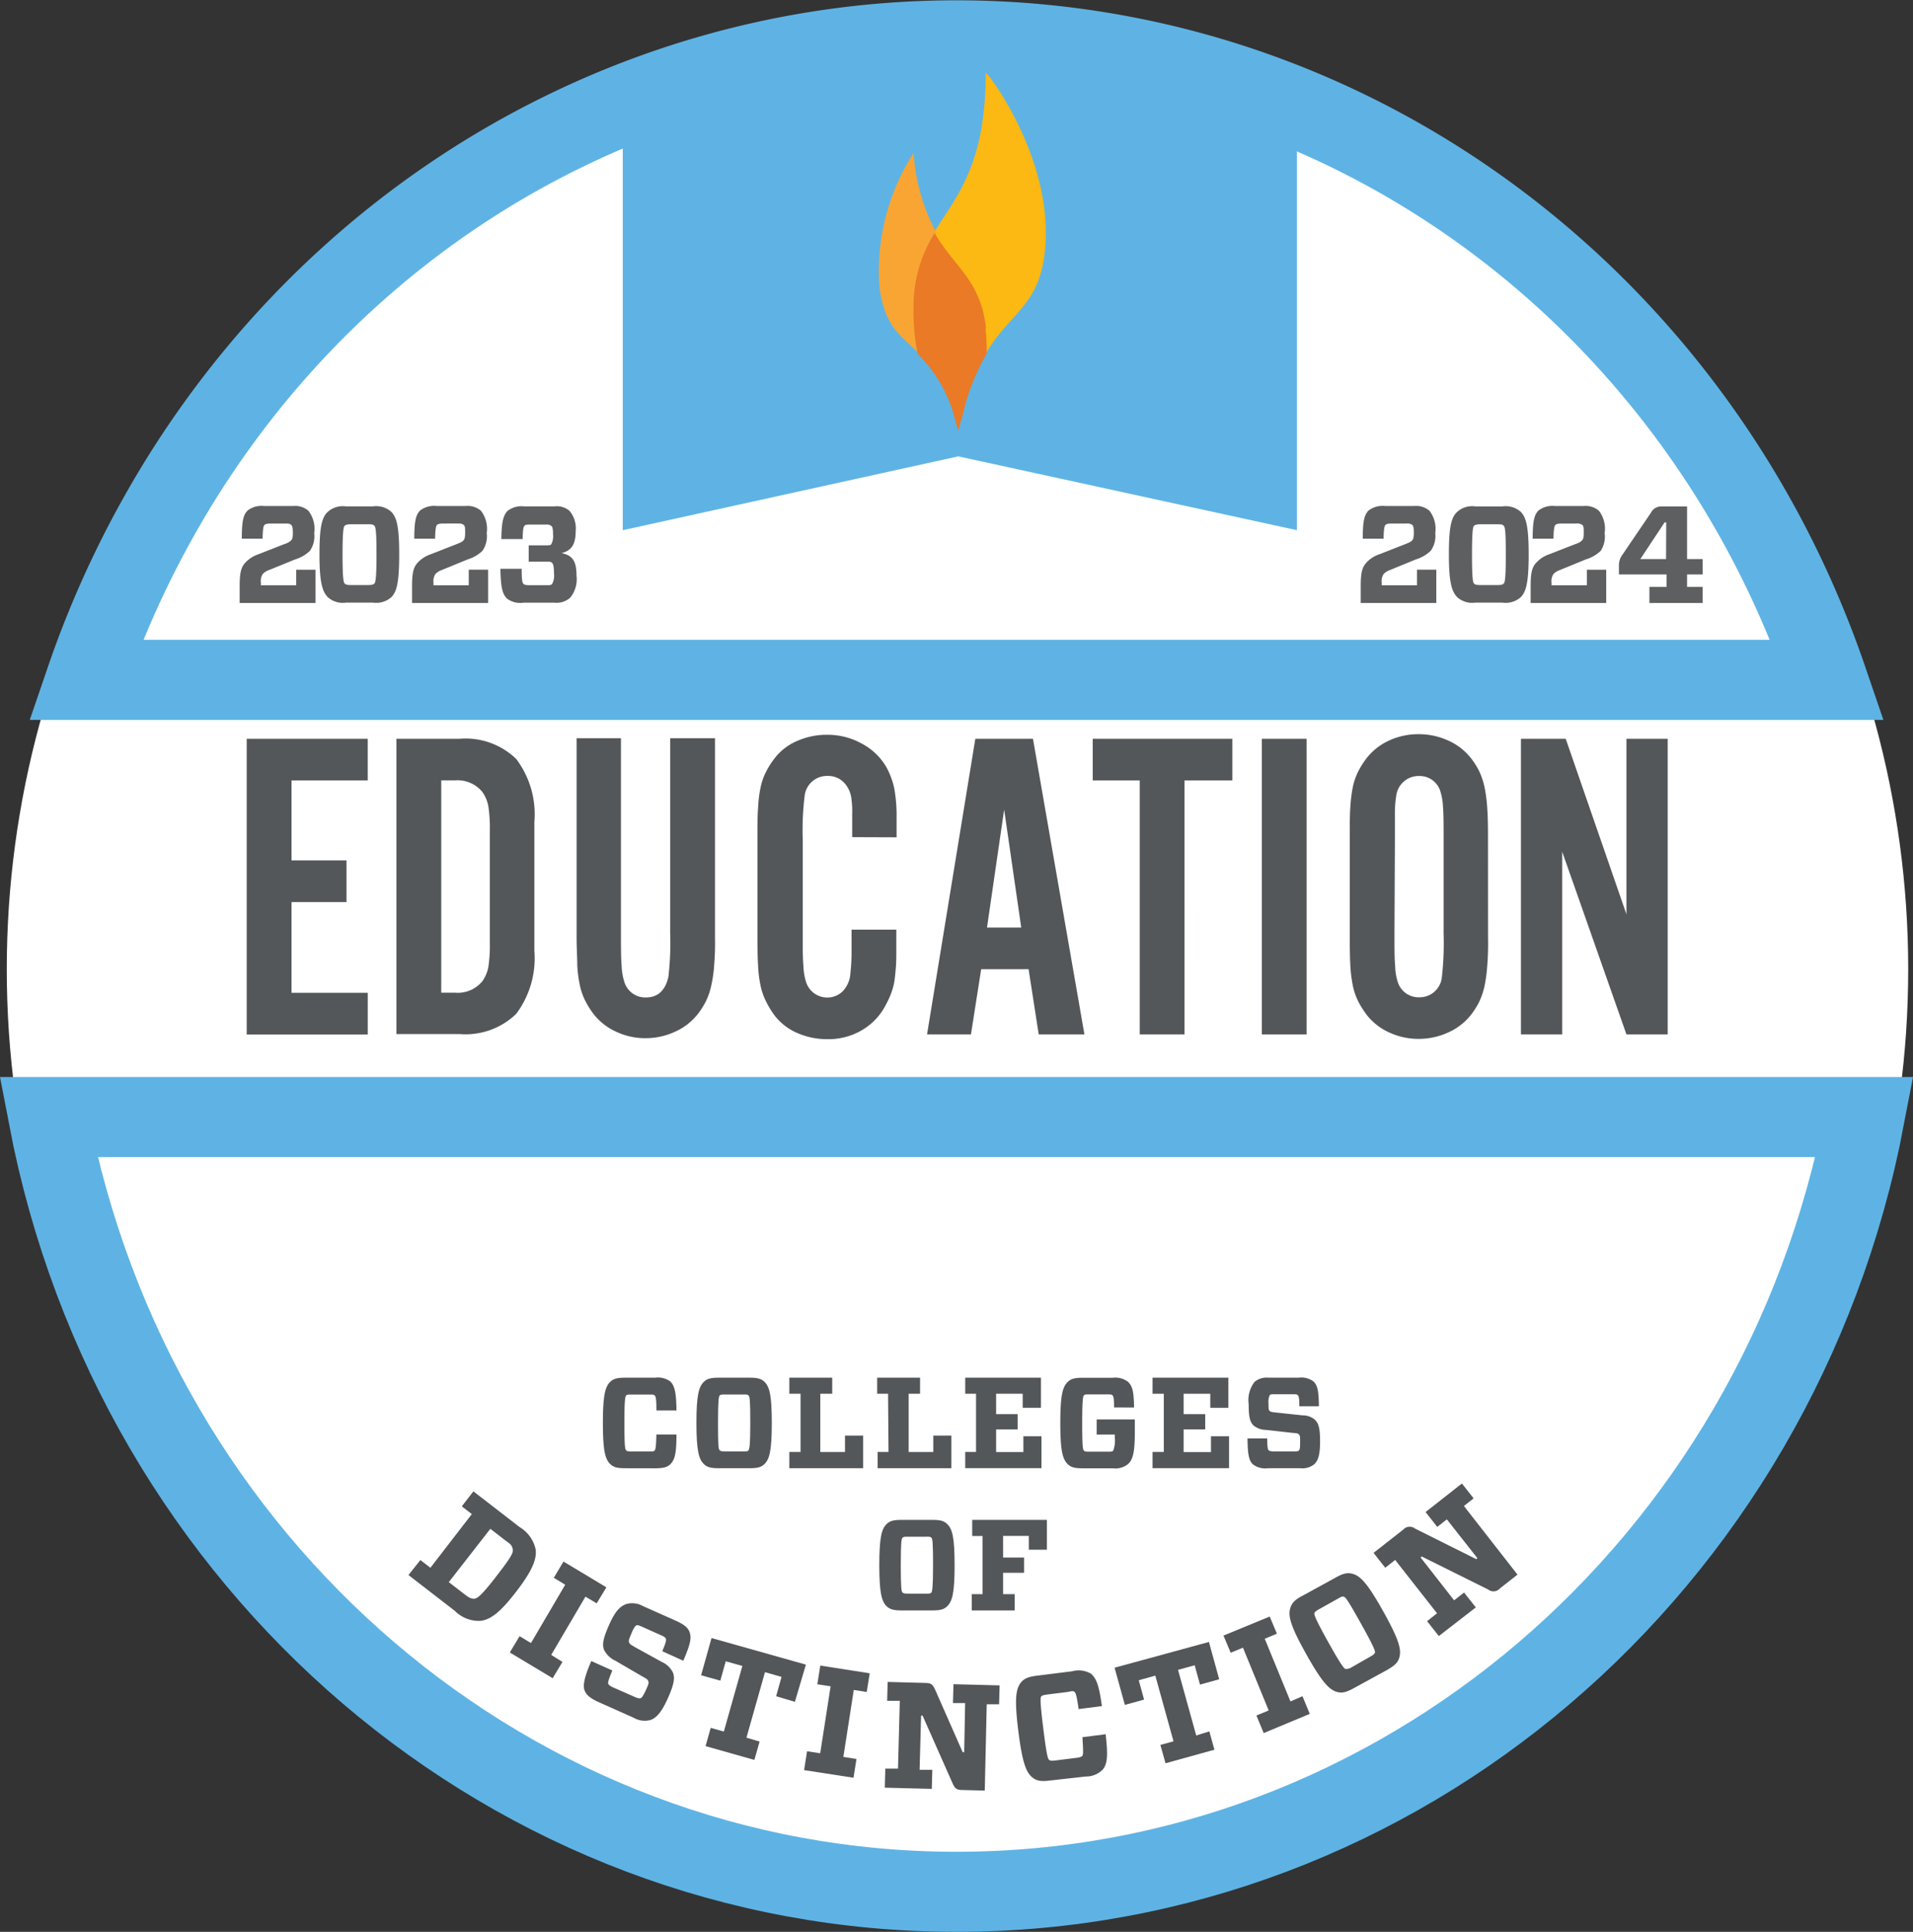
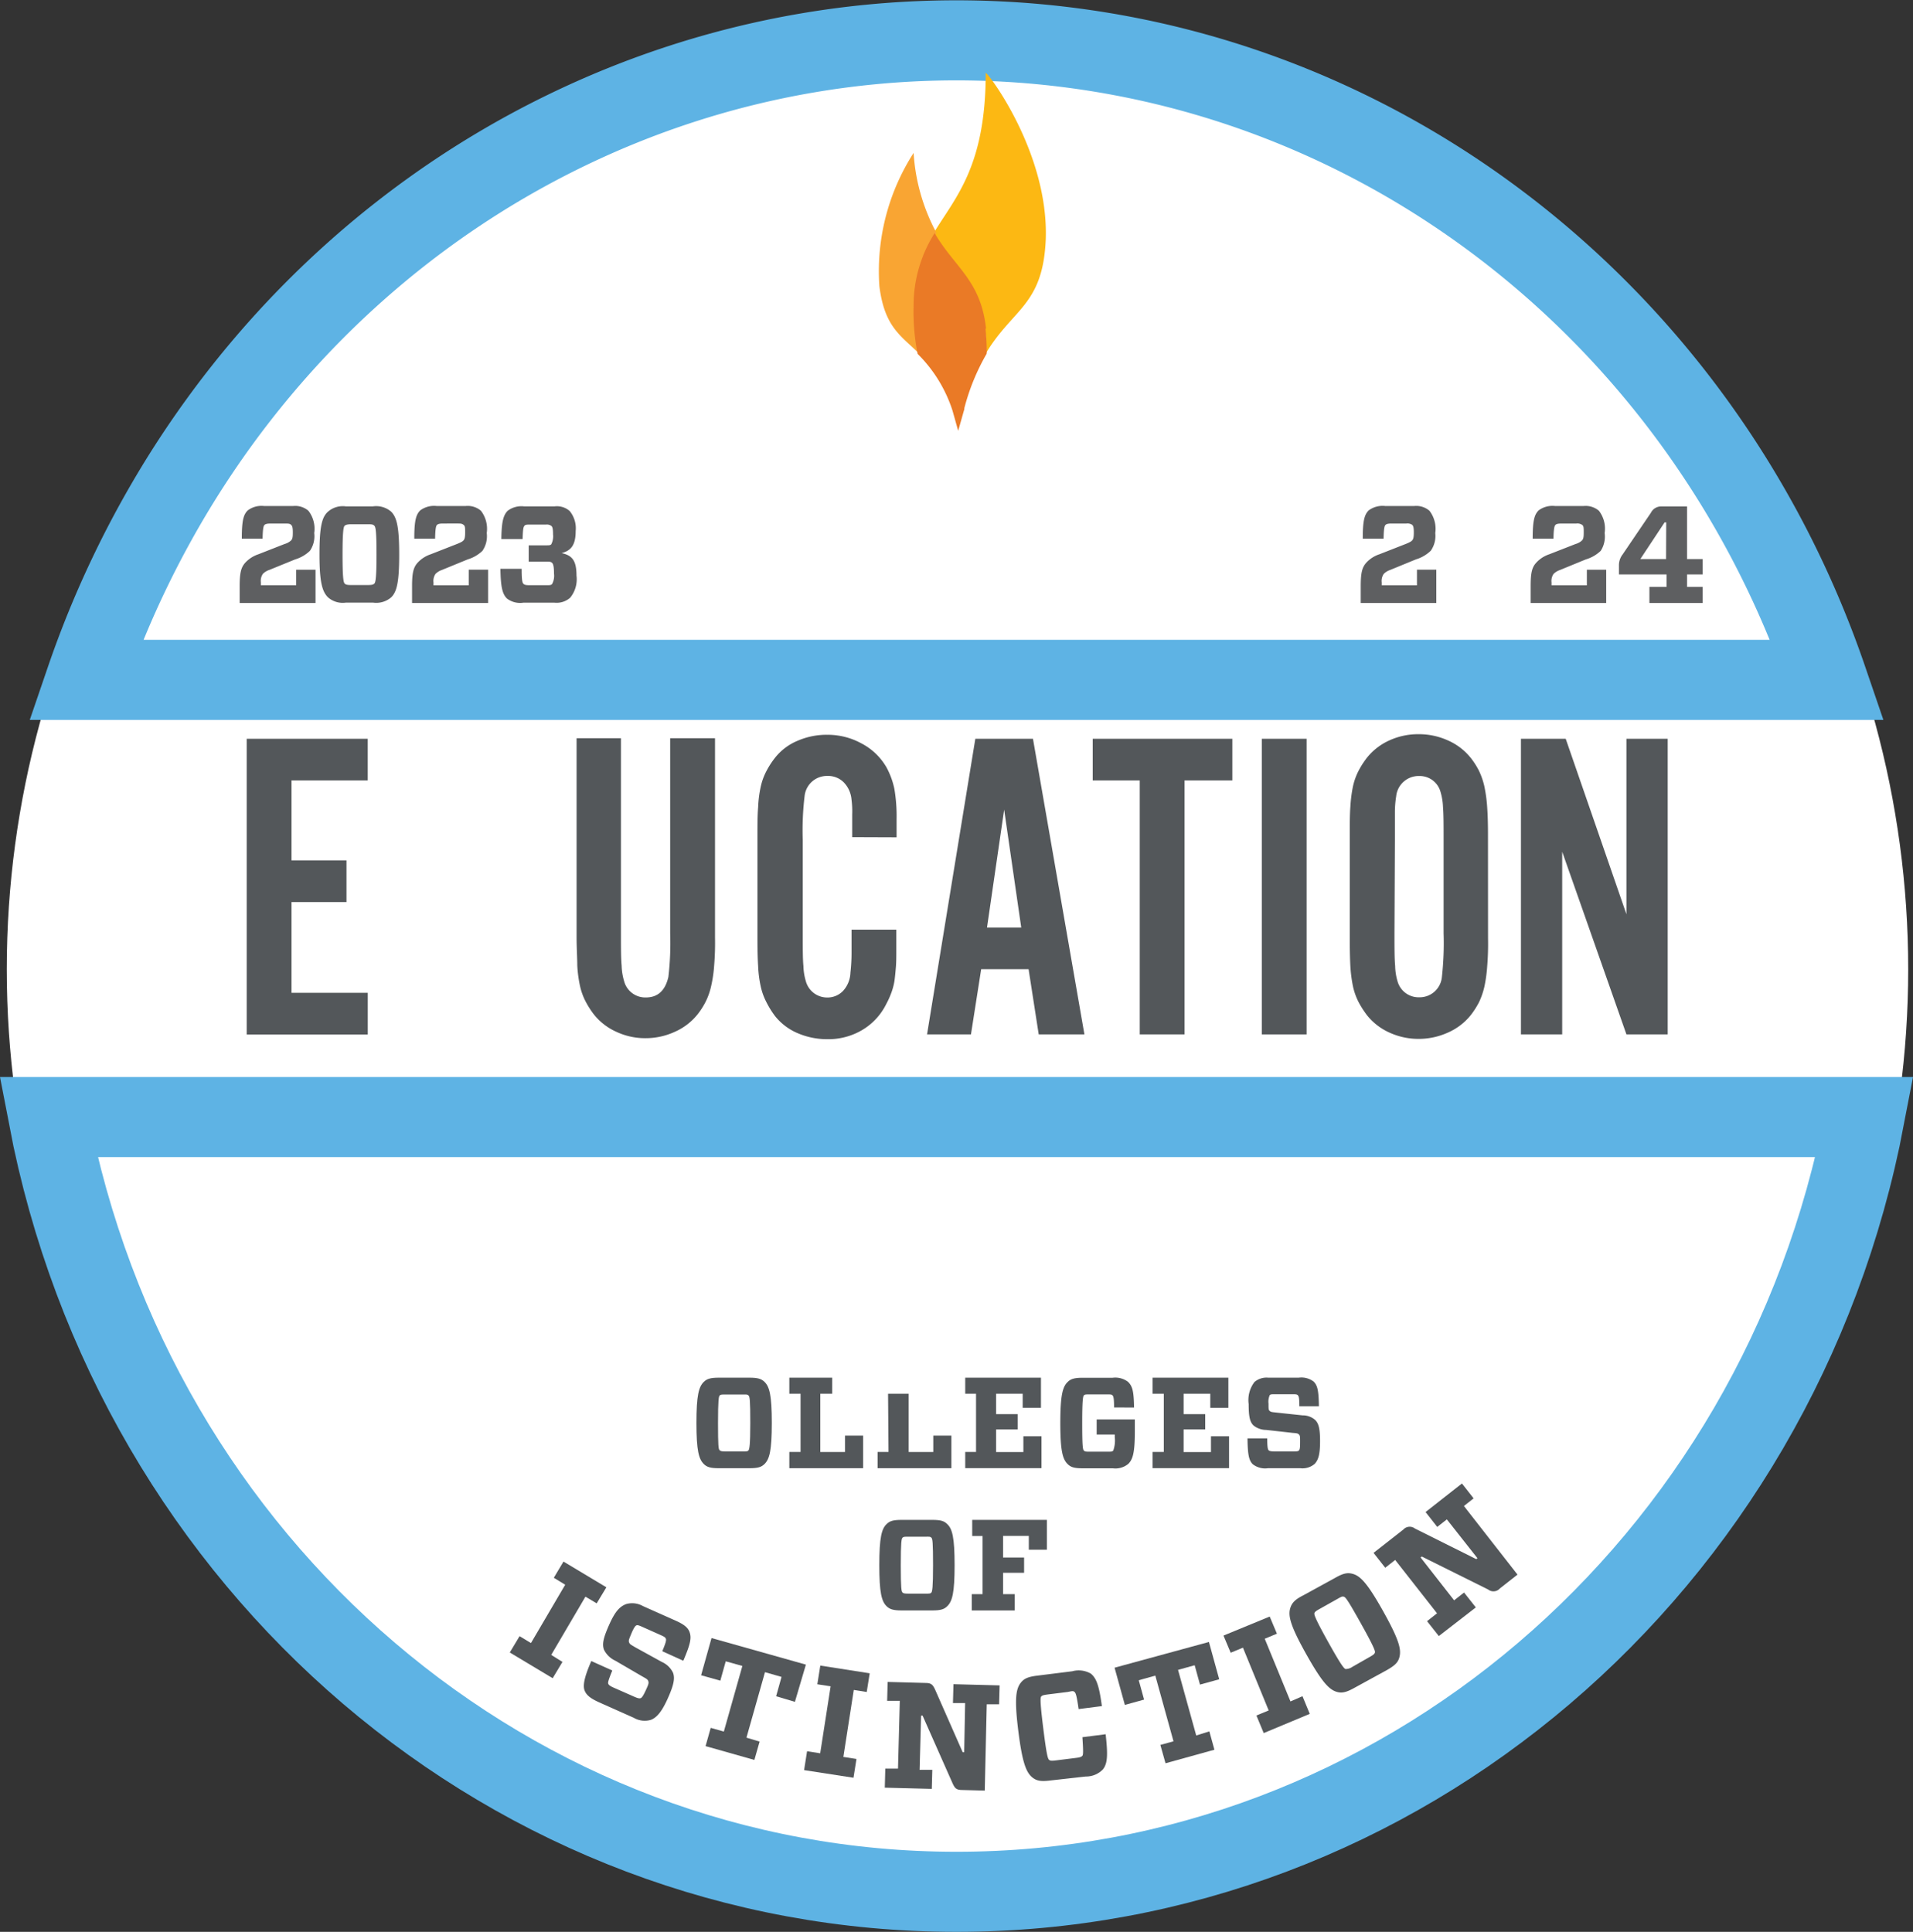
<svg xmlns="http://www.w3.org/2000/svg" width="128.527" height="129.802" viewBox="0 0 128.527 129.802">
  <rect x="0" y="0" width="128.527" height="129.802" fill="#333333" stroke="none" />
  <g id="education_budge_23-24" transform="translate(0.455 1.836)">
    <g id="Layer_1" data-name="Layer 1" transform="translate(0 0)">
      <ellipse id="Ellipse_2" data-name="Ellipse 2" cx="63.875" cy="63.289" rx="63.875" ry="63.289" fill="#fff" />
-       <path id="Path_136" data-name="Path 136" d="M75.88,6.114V35.277l22.542-4.961,22.75,4.961V6.944A41.99,41.99,0,0,0,99.459,1.971,106.264,106.264,0,0,0,75.88,6.114Z" transform="translate(-34.494 -1.489)" fill="#5eb3e4" />
      <path id="Path_137" data-name="Path 137" d="M126.141,45.651C118.224,22.483,98.357,6,74.889,3.127S28.42,11.492,15.554,32.115A66.139,66.139,0,0,0,9.13,45.651Z" transform="translate(-3.821 -1.808)" fill="none" stroke="#5eb3e4" stroke-miterlimit="10" stroke-width="5.38" />
      <path id="Path_138" data-name="Path 138" d="M4.77,136.47c5.772,30.256,31.323,52.055,61.012,52.055s55.24-21.8,61.012-52.055Z" transform="translate(-1.973 -63.249)" fill="none" stroke="#5eb3e4" stroke-miterlimit="10" stroke-width="5.38" />
      <path id="Path_139" data-name="Path 139" d="M115.758,25.34c1.815-3.048,3.849-3.215,4.034-7.693.2-5.918-4.034-11.375-4.034-11.162,0,6.3-2.046,8.355-3.5,10.758,1.354,2.345,3.077,3.169,3.457,6.419a13.582,13.582,0,0,1,.081,1.677" transform="translate(-49.986 -3.417)" fill="#fcb813" />
      <path id="Path_140" data-name="Path 140" d="M109.343,21.194a13.011,13.011,0,0,1-1.544-5.388,14.691,14.691,0,0,0-2.3,8.96c.351,2.76,1.441,3.308,2.691,4.541a14.865,14.865,0,0,1-.271-3.2,9.093,9.093,0,0,1,1.412-4.915" transform="translate(-46.872 -7.367)" fill="#f9a533" />
      <path id="Path_141" data-name="Path 141" d="M114.605,31.579c-.357-3.25-2.08-4.074-3.457-6.419a9.093,9.093,0,0,0-1.412,4.915,14.468,14.468,0,0,0,.271,3.2,9.433,9.433,0,0,1,2.345,3.815l.38,1.354.352-1.245.063-.219a.523.523,0,0,1,0-.069,14.694,14.694,0,0,1,1.5-3.653,13.534,13.534,0,0,0-.081-1.677" transform="translate(-48.81 -11.333)" fill="#ea7a26" />
-       <path id="Path_142" data-name="Path 142" d="M73.614,170.894c-.576,0-.807-.081-1.02-.288-.328-.328-.484-.893-.484-2.754s.156-2.432.484-2.754c.213-.207.444-.288,1.02-.288h2a1.4,1.4,0,0,1,1.031.259c.305.305.392.8.409,1.942H75.706c0-.749-.04-.933-.109-1s-.133-.069-.375-.069H74.069c-.265,0-.34,0-.4.069s-.115.294-.115,1.844.046,1.763.115,1.832.133.081.4.081h1.152c.254,0,.323,0,.375-.081s.086-.207.109-1.06h1.348c0,1.193-.092,1.688-.409,1.994-.2.207-.5.277-1.043.277Z" transform="translate(-32.059 -74.078)" fill="#53575a" />
      <path id="Path_143" data-name="Path 143" d="M87,164.82c.576,0,.812.081,1.02.288.328.323.484.887.484,2.754s-.156,2.426-.484,2.754c-.207.207-.438.288-1.02.288H84.944c-.576,0-.807-.081-1.014-.288-.328-.328-.49-.893-.49-2.754s.161-2.432.49-2.754c.207-.207.444-.288,1.014-.288Zm-2,4.875c.063.063.133.081.4.081h1.152c.265,0,.34,0,.392-.081s.115-.294.115-1.832-.035-1.763-.115-1.844-.127-.069-.392-.069H85.4c-.271,0-.34,0-.4.069s-.109.294-.109,1.844.029,1.763.109,1.832Z" transform="translate(-37.105 -74.089)" fill="#53575a" />
      <path id="Path_144" data-name="Path 144" d="M95.445,165.9H94.69V164.82h2.881V165.9h-.8v3.913H98.43v-1.1h1.216v2.19H94.69V169.81h.755Z" transform="translate(-42.113 -74.089)" fill="#53575a" />
-       <path id="Path_145" data-name="Path 145" d="M106.062,165.9h-.732V164.82h2.881V165.9h-.766v3.913H109.1v-1.1h1.216v2.19h-4.956V169.81h.732Z" transform="translate(-46.851 -74.089)" fill="#53575a" />
+       <path id="Path_145" data-name="Path 145" d="M106.062,165.9h-.732h2.881V165.9h-.766v3.913H109.1v-1.1h1.216v2.19h-4.956V169.81h.732Z" transform="translate(-46.851 -74.089)" fill="#53575a" />
      <path id="Path_146" data-name="Path 146" d="M116,165.9V164.82h5.088v2.023h-1.227V165.9h-1.786v1.371h1.446v1.026h-1.446v1.521h1.832v-1.06h1.216V170.9H116V169.81h.726V165.9Z" transform="translate(-51.605 -74.089)" fill="#53575a" />
      <path id="Path_147" data-name="Path 147" d="M131.123,166.811c0-.611-.04-.738-.1-.807s-.121-.069-.38-.069h-1.152c-.271,0-.34,0-.4.069s-.109.357-.109,1.85.035,1.775.109,1.85.133.081.4.081h1.187c.248,0,.334,0,.392-.081a1.99,1.99,0,0,0,.1-.9v-.173h-1.216v-1.014h2.564v.824c0,1.4-.133,1.85-.432,2.155a1.354,1.354,0,0,1-1.043.305h-2.028c-.576,0-.807-.081-1.014-.288-.334-.328-.49-.893-.49-2.754s.156-2.432.49-2.754c.207-.207.444-.288,1.014-.288h2.011a1.412,1.412,0,0,1,1.031.271c.305.294.392.634.409,1.729Z" transform="translate(-56.728 -74.08)" fill="#53575a" />
      <path id="Path_148" data-name="Path 148" d="M138.69,165.9V164.82h5.094v2.023h-1.216V165.9h-1.792v1.371h1.452v1.026h-1.452v1.521h1.838v-1.06h1.216V170.9h-5.14V169.81h.755V165.9Z" transform="translate(-61.709 -74.089)" fill="#53575a" />
      <path id="Path_149" data-name="Path 149" d="M154.686,170.611a1.256,1.256,0,0,1-.951.288h-2.19a1.354,1.354,0,0,1-1.014-.271c-.254-.254-.34-.628-.352-1.729h1.325c0,.576.04.738.092.789s.138.081.4.081h1.222c.254,0,.357,0,.421-.069s.075-.236.075-.576,0-.421-.086-.5-.173-.081-.415-.1l-1.781-.2a1.349,1.349,0,0,1-.864-.311c-.23-.242-.311-.576-.311-1.423a1.994,1.994,0,0,1,.392-1.487,1.239,1.239,0,0,1,.928-.288h2.034a1.354,1.354,0,0,1,1.008.259c.259.259.34.576.357,1.66h-1.314c0-.576-.04-.674-.1-.738s-.127-.069-.375-.069h-1.152c-.225,0-.311,0-.363.063a1.1,1.1,0,0,0-.081.576c0,.351,0,.421.086.49s.15.069.421.1l1.781.19a1.251,1.251,0,0,1,.841.305c.236.231.334.576.334,1.429S154.951,170.334,154.686,170.611Z" transform="translate(-66.819 -74.083)" fill="#53575a" />
      <path id="Path_150" data-name="Path 150" d="M109.145,182.05c.576,0,.807.075,1.014.288.334.317.49.882.49,2.754s-.156,2.426-.49,2.754c-.207.207-.432.288-1.014.288h-2.051c-.576,0-.807-.081-1.02-.288-.328-.328-.484-.9-.484-2.754s.156-2.437.484-2.754c.213-.213.444-.288,1.02-.288Zm-2,4.875c.063.063.133.081.4.081H108.7c.259,0,.34,0,.392-.081s.109-.294.109-1.832-.035-1.763-.109-1.844-.133-.069-.392-.069h-1.152c-.265,0-.334,0-.4.069s-.115.294-.115,1.844S107.077,186.856,107.146,186.925Z" transform="translate(-46.968 -81.764)" fill="#53575a" />
      <path id="Path_151" data-name="Path 151" d="M116.819,183.133V182.05h5.019v2.005h-1.216v-.928h-1.729v1.452h1.412v1.026h-1.412v1.435h.778v1.095H116.79V187.04h.726v-3.907Z" transform="translate(-51.955 -81.764)" fill="#53575a" />
-       <path id="Path_152" data-name="Path 152" d="M57.165,184.023c.081.64-.225,1.418-1.3,2.818s-1.729,1.89-2.4,1.971a2.258,2.258,0,0,1-1.729-.668l-3.117-2.409.8-1.008.674.519,2.783-3.607-.674-.519.778-1.008,3.117,2.409A2.309,2.309,0,0,1,57.165,184.023Zm-5.837,2.19,1.026.789c.334.259.49.34.7.323s.547-.311,1.475-1.515,1.152-1.556,1.095-1.815-.15-.34-.484-.576l-1.02-.789Z" transform="translate(-21.63 -81.743)" fill="#53575a" />
      <path id="Path_153" data-name="Path 153" d="M64.4,195.042l-.657,1.095-2.881-1.729.657-1.095.766.461,2.3-3.918-.766-.467.651-1.089,2.881,1.729-.651,1.078-.755-.449-2.3,3.913Z" transform="translate(-27.066 -85.213)" fill="#53575a" />
      <path id="Path_154" data-name="Path 154" d="M74.351,200.995a1.464,1.464,0,0,1-1.152-.144l-2.339-1.043c-.542-.248-.824-.461-.951-.772s-.063-.83.444-1.994l1.412.634c-.265.651-.305.812-.271.893s.109.15.386.271l1.308.576c.265.121.386.15.478.121s.2-.207.369-.576.19-.449.144-.576-.15-.167-.4-.311l-1.809-1.054a1.59,1.59,0,0,1-.766-.743c-.133-.369-.046-.784.346-1.665s.7-1.233,1.152-1.4a1.47,1.47,0,0,1,1.124.138l2.172.968c.576.254.836.467.951.761.15.4.075.8-.415,1.942l-1.412-.64c.242-.576.277-.743.242-.836s-.1-.138-.363-.254l-1.2-.536c-.242-.109-.34-.144-.421-.109s-.19.2-.346.576-.19.449-.138.576.121.144.392.311l1.8.991a1.51,1.51,0,0,1,.755.726c.138.363.058.807-.334,1.688S74.778,200.834,74.351,200.995Z" transform="translate(-31.081 -87.271)" fill="#53575a" />
      <path id="Path_155" data-name="Path 155" d="M87.99,204.171l-.352,1.233-3.279-.928.346-1.227.882.248,1.245-4.408-1.118-.311-.363,1.3-1.291-.363.7-2.5L91.1,199l-.738,2.5-1.262-.375.363-1.3-1.112-.317-1.245,4.4Z" transform="translate(-37.41 -88.989)" fill="#53575a" />
      <path id="Path_156" data-name="Path 156" d="M99.985,206.7l-.2,1.262-3.319-.513.2-1.268.882.138.7-4.5-.893-.138.2-1.256,3.319.519-.2,1.256-.87-.138-.7,4.5Z" transform="translate(-42.897 -90.35)" fill="#53575a" />
      <path id="Path_157" data-name="Path 157" d="M111.739,203.753h-.818l.035-1.268,3.1.081-.035,1.268h-.83l-.133,5.8-1.515-.04c-.38,0-.49-.1-.645-.444l-2.017-4.552h-.1l-.1,3.642h.853l-.035,1.279-3.158-.081.035-1.279h.853l.121-4.558H106.5l.035-1.268,2.541.069c.375,0,.484.1.645.444l1.855,4.212h.1Z" transform="translate(-47.351 -91.159)" fill="#53575a" />
      <path id="Path_158" data-name="Path 158" d="M124.53,208.382c-.663.086-.945.029-1.222-.184-.426-.334-.691-.968-.962-3.123s-.167-2.841.167-3.261c.213-.271.473-.4,1.152-.478l2.3-.288a1.642,1.642,0,0,1,1.239.15c.4.311.576.864.755,2.19l-1.562.2c-.127-.864-.184-1.072-.277-1.152s-.161-.058-.444,0l-1.337.167c-.311.04-.392.069-.455.138s-.086.357.138,2.149.305,2.04.392,2.109.161.075.478.035l1.337-.167c.294-.035.369-.081.421-.144s.069-.254,0-1.245l1.562-.2c.156,1.383.133,1.965-.184,2.363a1.575,1.575,0,0,1-1.152.478Z" transform="translate(-54.383 -90.59)" fill="#53575a" />
      <path id="Path_159" data-name="Path 159" d="M140.537,203.68l.34,1.233-3.285.91-.346-1.233.882-.242-1.222-4.414-1.112.311.357,1.3-1.291.357-.691-2.5,6.339-1.729.691,2.507-1.291.357-.357-1.3-1.118.311,1.222,4.408Z" transform="translate(-59.74 -89.184)" fill="#53575a" />
      <path id="Path_160" data-name="Path 160" d="M152.617,200.063l.49,1.187-3.094,1.291-.49-1.181.824-.34-1.729-4.218-.824.34-.484-1.152,3.106-1.279.484,1.152-.818.34,1.729,4.212Z" transform="translate(-65.564 -87.93)" fill="#53575a" />
      <path id="Path_161" data-name="Path 161" d="M158.426,189.987c.576-.334.864-.38,1.2-.288.519.138,1,.628,2.063,2.53s1.227,2.558,1.078,3.089c-.092.328-.282.536-.876.87l-2.115,1.158c-.576.323-.864.38-1.2.288-.524-.15-1-.64-2.063-2.535s-1.227-2.57-1.078-3.083c.1-.334.288-.576.876-.87Zm.738,6.108a.8.8,0,0,0,.455-.15l1.152-.657c.265-.15.334-.213.357-.305s-.058-.363-.933-1.93-1.037-1.781-1.152-1.815-.173,0-.438.15l-1.181.663c-.271.15-.334.207-.363.294s.052.369.933,1.948S159.054,196.067,159.163,196.1Z" transform="translate(-69.206 -85.789)" fill="#53575a" />
      <path id="Path_162" data-name="Path 162" d="M170.617,181.609l-.645.507-.784-1,2.443-1.919.784,1-.651.513,3.6,4.61-1.187.933a.576.576,0,0,1-.784.069l-4.46-2.218-.081.063,2.253,2.881.668-.524.789,1-2.484,1.925-.789-1,.668-.53-2.812-3.584-.668.524-.784-1,2-1.567a.576.576,0,0,1,.778-.069l4.12,2.057.081-.063Z" transform="translate(-73.864 -81.357)" fill="#53575a" />
      <path id="Path_163" data-name="Path 163" d="M36.021,90.625H30.9V96h3.694v2.8H30.9v6.1h5.123v2.8H27.89V87.83h8.131Z" transform="translate(-11.77 -40.027)" fill="#53575a" />
-       <path id="Path_164" data-name="Path 164" d="M47.17,87.83H51.4a4.891,4.891,0,0,1,3.815,1.354,6.164,6.164,0,0,1,1.222,4.241v8.643a6.237,6.237,0,0,1-1.222,4.247A4.892,4.892,0,0,1,51.4,107.67H47.17Zm3.936,17.062a2.144,2.144,0,0,0,1.838-.772,2.426,2.426,0,0,0,.4-.945,9.611,9.611,0,0,0,.1-1.665V94.019a9.582,9.582,0,0,0-.1-1.66,2.42,2.42,0,0,0-.415-.974,2.155,2.155,0,0,0-1.821-.761h-.928v14.267Z" transform="translate(-20.99 -40.027)" fill="#53575a" />
      <path id="Path_165" data-name="Path 165" d="M78.32,87.77v13.386a18.474,18.474,0,0,1-.058,1.89,8.886,8.886,0,0,1-.2,1.371,4.512,4.512,0,0,1-.357,1.031,4.984,4.984,0,0,1-.576.9,4.034,4.034,0,0,1-1.515,1.152,4.673,4.673,0,0,1-1.965.426,4.564,4.564,0,0,1-1.953-.426,4.033,4.033,0,0,1-1.5-1.152,5.789,5.789,0,0,1-.576-.9,4.224,4.224,0,0,1-.375-1.049,8.641,8.641,0,0,1-.179-1.366c0-.519-.046-1.152-.046-1.879V87.77H72v13.075c0,1,0,1.729.046,2.207a3.97,3.97,0,0,0,.167,1.043,1.469,1.469,0,0,0,1.458,1.095c.8,0,1.3-.455,1.515-1.371a19.474,19.474,0,0,0,.121-2.95V87.77Z" transform="translate(-30.736 -40.006)" fill="#53575a" />
      <path id="Path_166" data-name="Path 166" d="M97.322,94.236V92.715a6.057,6.057,0,0,0-.046-1.008,1.878,1.878,0,0,0-.519-1.152,1.475,1.475,0,0,0-1.089-.432,1.51,1.51,0,0,0-1.544,1.36A19.39,19.39,0,0,0,94,94.42v6.292c0,.985,0,1.729.046,2.178a3.855,3.855,0,0,0,.161,1.02,1.481,1.481,0,0,0,1.418,1.1,1.446,1.446,0,0,0,1.089-.449,1.907,1.907,0,0,0,.49-1.222,11.823,11.823,0,0,0,.075-1.308v-1.579h3.008v1.308c0,.461,0,.859-.029,1.21s-.058.663-.1.951a4.252,4.252,0,0,1-.213.789,5.629,5.629,0,0,1-.34.749,4.172,4.172,0,0,1-1.6,1.729,4.448,4.448,0,0,1-2.363.622,4.99,4.99,0,0,1-1.976-.4,3.867,3.867,0,0,1-1.527-1.152,6.107,6.107,0,0,1-.582-.939,4.258,4.258,0,0,1-.375-1.031,7.87,7.87,0,0,1-.179-1.383c-.035-.536-.046-1.193-.046-1.965v-6.73c0-.778,0-1.435.046-1.982a7.941,7.941,0,0,1,.179-1.4,4.126,4.126,0,0,1,.375-1.026,5.55,5.55,0,0,1,.576-.893,3.763,3.763,0,0,1,1.527-1.152,4.892,4.892,0,0,1,1.976-.4,4.731,4.731,0,0,1,2.3.576,4.154,4.154,0,0,1,1.683,1.6,5.3,5.3,0,0,1,.536,1.452,10.879,10.879,0,0,1,.15,2.04v1.222Z" transform="translate(-40.522 -39.823)" fill="#53575a" />
      <path id="Path_167" data-name="Path 167" d="M115.206,103.313l-.686,4.379h-2.95l3.244-19.863h3.872l3.457,19.863h-3.071l-.68-4.379ZM116.75,92.59l-1.152,7.923h2.3Z" transform="translate(-49.74 -40.027)" fill="#53575a" />
      <path id="Path_168" data-name="Path 168" d="M137.786,107.693h-3.008V90.625H131.62V87.83H141v2.795h-3.215Z" transform="translate(-58.659 -40.027)" fill="#53575a" />
      <path id="Path_169" data-name="Path 169" d="M154.838,107.693H151.83V87.83h3.008Z" transform="translate(-67.506 -40.027)" fill="#53575a" />
      <path id="Path_170" data-name="Path 170" d="M172.075,101a18.651,18.651,0,0,1-.058,1.9,9.76,9.76,0,0,1-.19,1.366,5.147,5.147,0,0,1-.357,1.031,5.473,5.473,0,0,1-.576.893,4.033,4.033,0,0,1-1.521,1.152,4.737,4.737,0,0,1-1.965.421,4.668,4.668,0,0,1-1.953-.421,4.033,4.033,0,0,1-1.5-1.152,6.474,6.474,0,0,1-.576-.893,4.418,4.418,0,0,1-.375-1.043,9.483,9.483,0,0,1-.179-1.371c-.029-.519-.04-1.152-.04-1.879V94.038c0-.732,0-1.36.04-1.879A9.506,9.506,0,0,1,163,90.793a4.326,4.326,0,0,1,.375-1.043,5.852,5.852,0,0,1,.576-.893,4.074,4.074,0,0,1,1.5-1.152,4.662,4.662,0,0,1,1.953-.415,4.731,4.731,0,0,1,1.965.415,4.034,4.034,0,0,1,1.521,1.152,5.024,5.024,0,0,1,.576.893,4.961,4.961,0,0,1,.357,1.026,9.853,9.853,0,0,1,.19,1.371c.04.524.058,1.152.058,1.89Zm-6.287-.34c0,.991,0,1.729.046,2.2a3.878,3.878,0,0,0,.161,1.037,1.469,1.469,0,0,0,1.458,1.072,1.5,1.5,0,0,0,1.521-1.366,20.54,20.54,0,0,0,.115-2.939V94.4c0-1.008,0-1.729-.04-2.207a4.114,4.114,0,0,0-.167-1.026,1.446,1.446,0,0,0-1.429-1.066,1.515,1.515,0,0,0-1.55,1.36,6.825,6.825,0,0,0-.086,1.043v1.9Z" transform="translate(-72.554 -39.796)" fill="#53575a" />
      <path id="Path_171" data-name="Path 171" d="M191.788,107.693l-4.316-12.274v12.274H184.7V87.83h3.008l4.08,11.79V87.83h2.772v19.863Z" transform="translate(-82.969 -40.027)" fill="#53575a" />
      <path id="Path_172" data-name="Path 172" d="M31.789,62.22a2.42,2.42,0,0,1-.991.576L29.07,63.5a1.1,1.1,0,0,0-.438.265.83.83,0,0,0-.138.576v.19h2.374V63.488h1.3v2.236H27.07V64.617c0-.9.086-1.268.363-1.585a2.092,2.092,0,0,1,.882-.576l1.786-.7a1.02,1.02,0,0,0,.449-.259c.063-.1.092-.179.092-.5s-.029-.444-.115-.524-.173-.086-.386-.086h-1c-.259,0-.352.04-.409.1s-.109.219-.121.916H27.214c0-1.239.115-1.619.4-1.9a1.533,1.533,0,0,1,1.1-.294H30.66a1.354,1.354,0,0,1,1.026.317,1.965,1.965,0,0,1,.392,1.5A1.729,1.729,0,0,1,31.789,62.22Z" transform="translate(-11.423 -27.045)" fill="#5e5f61" />
      <path id="Path_173" data-name="Path 173" d="M42.6,59.6c.369.369.542.985.542,2.881S42.972,65,42.6,65.36a1.539,1.539,0,0,1-1.216.352H39.561a1.5,1.5,0,0,1-1.2-.352c-.38-.375-.576-.991-.576-2.881s.167-2.524.576-2.881a1.5,1.5,0,0,1,1.2-.352h1.8A1.539,1.539,0,0,1,42.6,59.6ZM39.952,64.53H41c.317,0,.4-.029.473-.1s.144-.323.144-1.936-.058-1.861-.144-1.948-.156-.1-.473-.1H39.952c-.305,0-.4.04-.473.1s-.144.323-.144,1.948.069,1.861.144,1.936S39.635,64.53,39.952,64.53Z" transform="translate(-16.776 -27.057)" fill="#5e5f61" />
      <path id="Path_174" data-name="Path 174" d="M53.731,62.22a2.46,2.46,0,0,1-.991.576l-1.729.709a1.118,1.118,0,0,0-.432.265.83.83,0,0,0-.138.576v.19h2.368V63.488h1.3v2.236H49V64.617c0-.9.086-1.268.363-1.585a2.092,2.092,0,0,1,.882-.576l1.786-.7c.305-.121.392-.19.444-.259s.092-.179.092-.5,0-.444-.109-.524-.173-.086-.386-.086H51.08c-.259,0-.352.04-.409.1s-.109.219-.121.916h-1.4c0-1.239.121-1.619.4-1.9a1.562,1.562,0,0,1,1.106-.294H52.6a1.366,1.366,0,0,1,1.026.317,1.988,1.988,0,0,1,.392,1.5,1.729,1.729,0,0,1-.288,1.193Z" transform="translate(-21.771 -27.046)" fill="#5e5f61" />
      <path id="Path_175" data-name="Path 175" d="M60.194,59.545a1.533,1.533,0,0,1,1.112-.294h2.028a1.3,1.3,0,0,1,1.02.305,1.821,1.821,0,0,1,.409,1.343c0,.985-.334,1.325-.945,1.492h0c.7.15,1,.484,1,1.51a1.959,1.959,0,0,1-.426,1.487,1.377,1.377,0,0,1-1.049.334h-2.1a1.458,1.458,0,0,1-1.1-.282c-.305-.305-.415-.761-.438-1.994h1.429c0,.841.058.945.121,1.008s.156.092.409.092h1.152c.2,0,.305,0,.369-.092a1.168,1.168,0,0,0,.121-.686c0-.444-.046-.645-.127-.72s-.15-.086-.363-.086H61.606V61.867h1.152c.213,0,.305,0,.363-.069a1.161,1.161,0,0,0,.121-.663c0-.4-.046-.524-.121-.576a.507.507,0,0,0-.352-.086H61.733c-.248,0-.352,0-.415.086s-.1.167-.121.887H59.768C59.785,60.363,59.877,59.862,60.194,59.545Z" transform="translate(-26.54 -27.062)" fill="#5e5f61" />
      <path id="Path_176" data-name="Path 176" d="M168.6,62.22a2.46,2.46,0,0,1-.991.576l-1.729.709a1.118,1.118,0,0,0-.432.265.83.83,0,0,0-.138.576v.19h2.368V63.488h1.3v2.236H163.9V64.617c0-.9.086-1.268.363-1.585a2.051,2.051,0,0,1,.882-.576l1.786-.7c.305-.121.392-.19.444-.259s.092-.179.092-.5-.029-.444-.109-.524a.576.576,0,0,0-.392-.086h-1c-.259,0-.352.04-.409.1s-.11.219-.121.916h-1.4c0-1.239.121-1.619.4-1.9a1.562,1.562,0,0,1,1.106-.294h1.948a1.366,1.366,0,0,1,1.026.317,1.988,1.988,0,0,1,.392,1.5,1.729,1.729,0,0,1-.305,1.193Z" transform="translate(-72.933 -27.046)" fill="#5e5f61" />
-       <path id="Path_177" data-name="Path 177" d="M179.4,59.6c.375.369.547.985.547,2.881s-.173,2.518-.547,2.881a1.521,1.521,0,0,1-1.21.352h-1.827a1.5,1.5,0,0,1-1.2-.352c-.38-.375-.576-.991-.576-2.881s.167-2.524.576-2.881a1.5,1.5,0,0,1,1.2-.351h1.827A1.521,1.521,0,0,1,179.4,59.6Zm-2.651,4.933H177.8c.317,0,.4-.029.473-.1s.138-.323.138-1.936-.052-1.861-.138-1.948-.156-.1-.473-.1h-1.049c-.305,0-.4.04-.473.1s-.138.323-.138,1.948.063,1.861.138,1.936S176.441,64.532,176.747,64.532Z" transform="translate(-77.697 -27.059)" fill="#5e5f61" />
      <path id="Path_178" data-name="Path 178" d="M190.538,62.22a2.449,2.449,0,0,1-1,.576l-1.729.709a1.153,1.153,0,0,0-.438.265.83.83,0,0,0-.138.576v.19h2.374V63.488h1.3v2.236H185.83V64.617c0-.9.081-1.268.363-1.585a2.063,2.063,0,0,1,.876-.576l1.792-.7a.98.98,0,0,0,.444-.259c.063-.1.092-.179.092-.5s0-.444-.109-.524a.576.576,0,0,0-.392-.086h-1c-.265,0-.357.04-.409.1s-.115.219-.121.916h-1.4c0-1.239.121-1.619.4-1.9a1.55,1.55,0,0,1,1.106-.294h1.913a1.371,1.371,0,0,1,1.031.317,1.971,1.971,0,0,1,.386,1.5A1.758,1.758,0,0,1,190.538,62.22Z" transform="translate(-83.447 -27.045)" fill="#5e5f61" />
      <path id="Path_179" data-name="Path 179" d="M200.7,62.8h1.049v1.031H200.7v.841h1.049v1.078h-3.578V64.671h1.152v-.841h-3.2v-.576a1.187,1.187,0,0,1,.248-.766l1.9-2.8a.766.766,0,0,1,.7-.426H200.7Zm-1.4-2.466h-.109L197.56,62.8h1.729Z" transform="translate(-87.808 -27.071)" fill="#5e5f61" />
    </g>
  </g>
</svg>